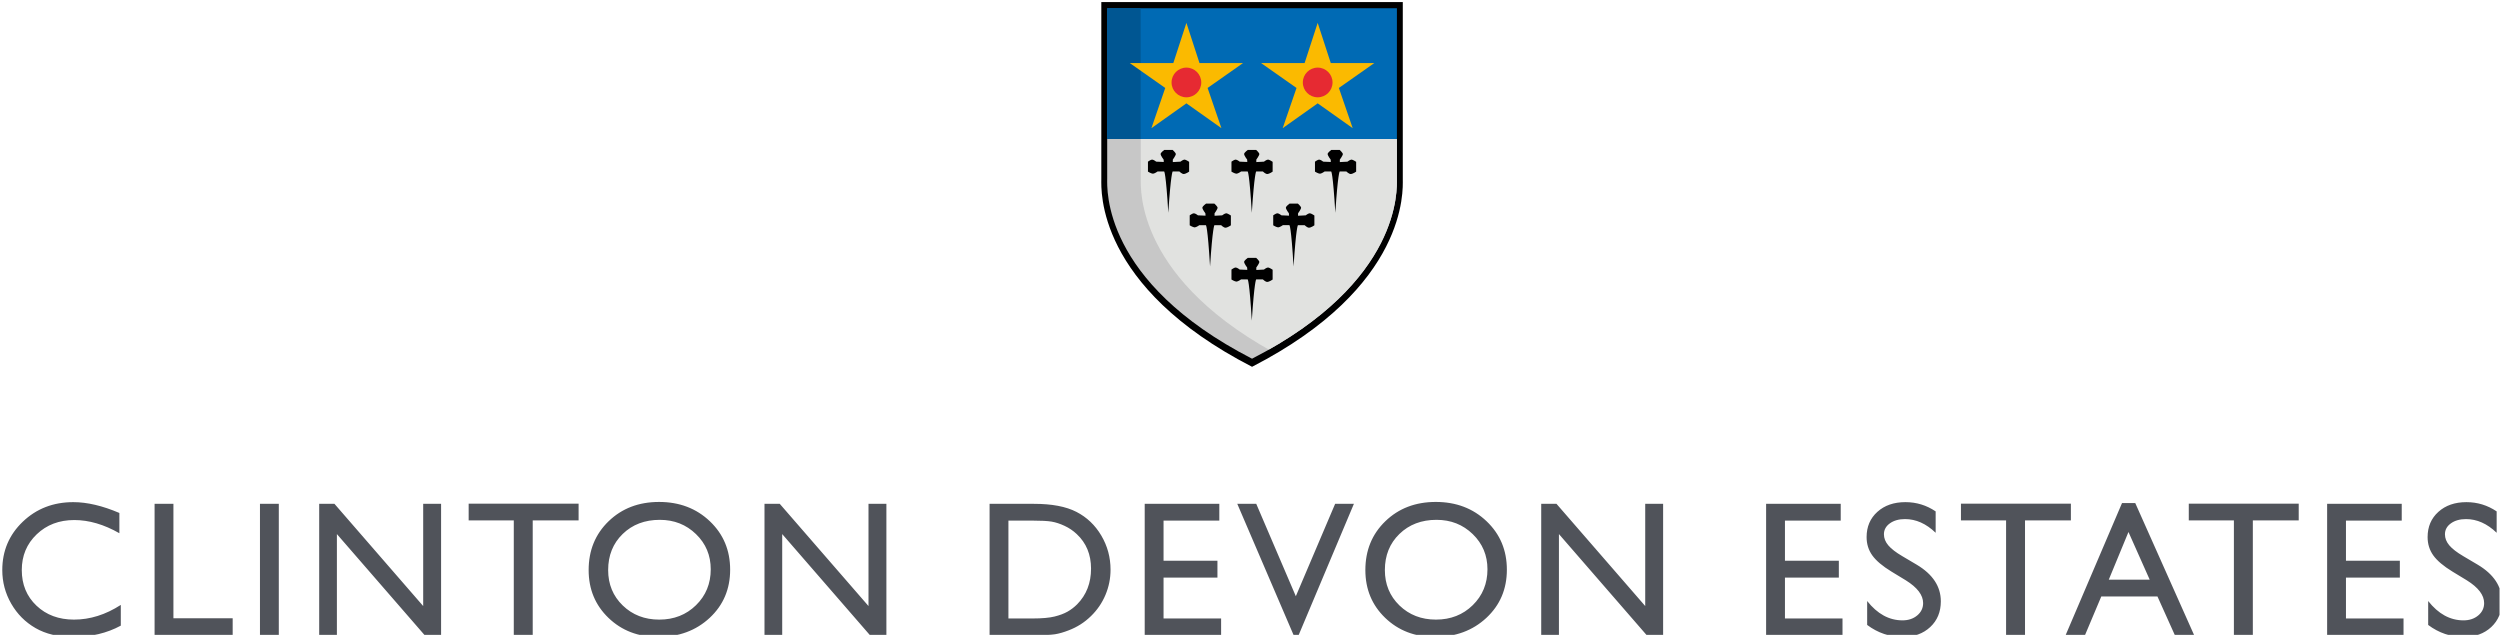
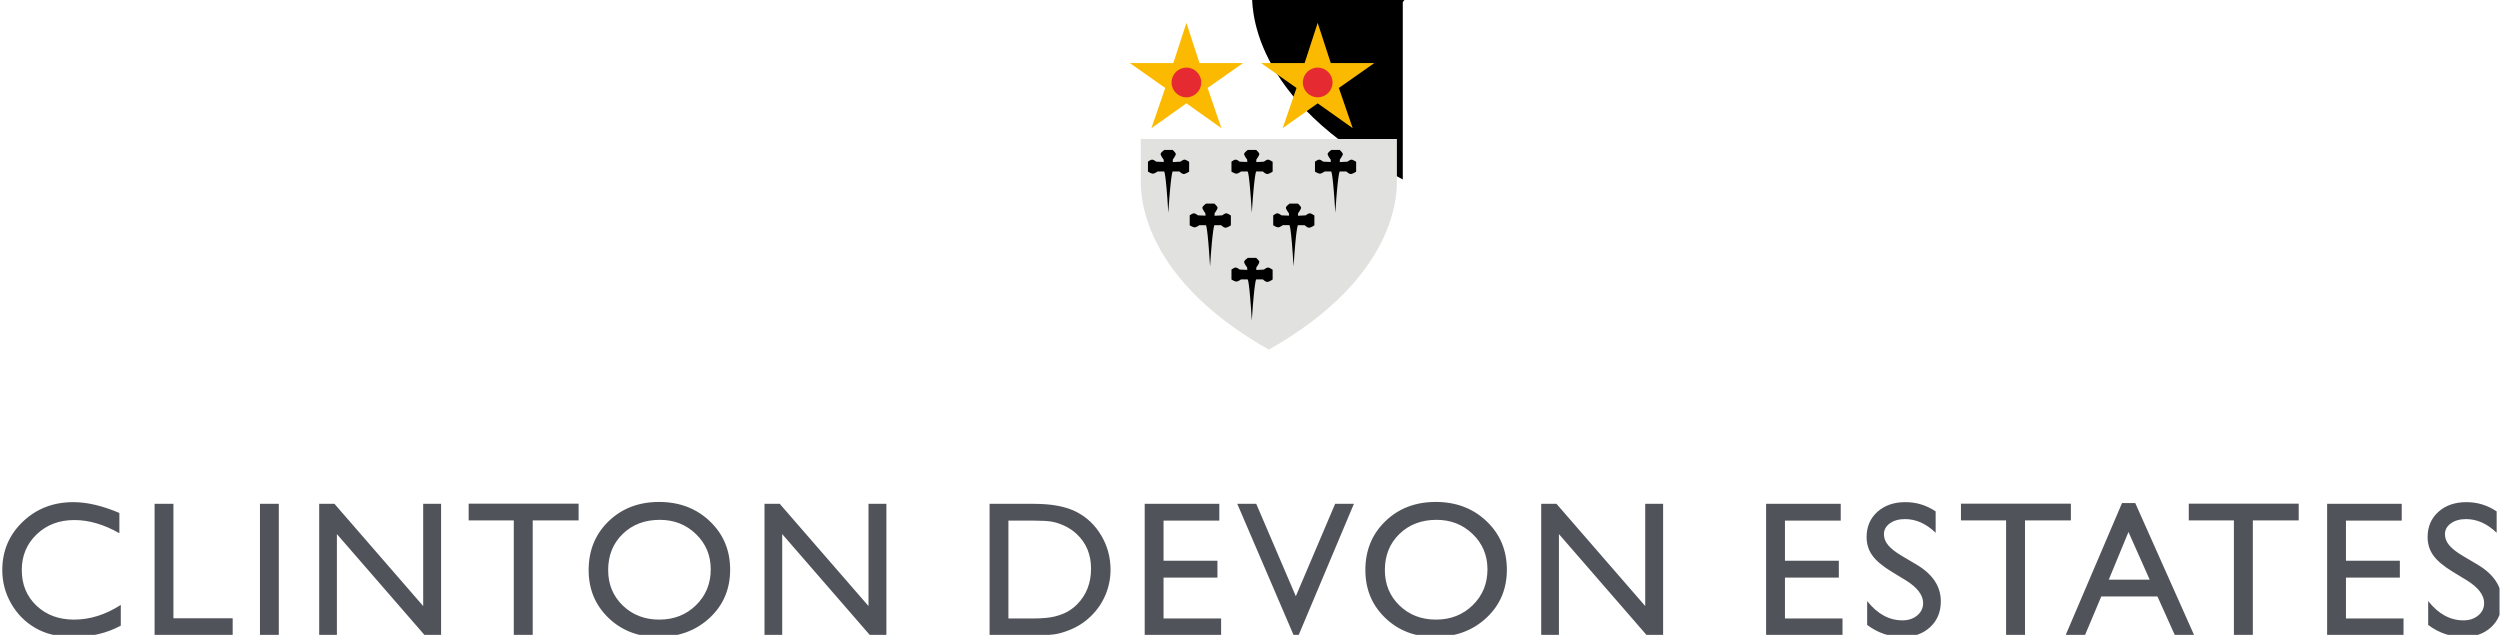
<svg xmlns="http://www.w3.org/2000/svg" width="100%" height="100%" viewBox="0 0 2546 647" version="1.1" xml:space="preserve" style="fill-rule:evenodd;clip-rule:evenodd;stroke-linejoin:round;stroke-miterlimit:2;">
-   <rect id="Artboard2" x="0" y="0" width="2545.53" height="646.54" style="fill:none;" />
  <clipPath id="_clip1">
    <rect x="0" y="0" width="2545.53" height="646.54" />
  </clipPath>
  <g clip-path="url(#_clip1)">
    <g>
      <g>
-         <path d="M1428.6,2.131l-0,180.608c-0,10.485 5.597,108.958 -153.508,190.798c-159.105,-81.84 -153.508,-180.313 -153.508,-190.798l-0,-180.608l307.016,0Z" />
+         <path d="M1428.6,2.131l-0,180.608c-159.105,-81.84 -153.508,-180.313 -153.508,-190.798l-0,-180.608l307.016,0Z" />
        <g>
          <g>
-             <path d="M1275.09,365.305c-152.898,-78.653 -147.518,-173.28 -147.518,-183.362l0,-40.399l295.035,0l0,40.399c0,10.082 5.381,104.709 -147.517,183.362" style="fill:#c7c7c7;fill-rule:nonzero;" />
            <clipPath id="_clip2">
              <path d="M1275.09,365.305c-152.898,-78.653 -147.518,-173.28 -147.518,-183.362l0,-40.399l295.035,0l0,40.399c0,10.082 5.381,104.709 -147.517,183.362" clip-rule="nonzero" />
            </clipPath>
            <g clip-path="url(#_clip2)">
              <path d="M1309.28,365.305c-152.898,-78.653 -147.518,-173.28 -147.518,-183.362l0,-40.399l295.036,0l-0,40.399c-0,10.082 5.38,104.709 -147.518,183.362" style="fill:#e1e2e0;fill-rule:nonzero;" />
            </g>
-             <rect x="1127.57" y="8.391" width="295.035" height="133.156" style="fill:#006ab4;fill-rule:nonzero;" />
            <clipPath id="_clip3">
-               <rect x="1127.57" y="8.391" width="295.035" height="133.156" clip-rule="nonzero" />
-             </clipPath>
+               </clipPath>
            <g clip-path="url(#_clip3)">
              <rect x="1115.28" y="-0" width="46.358" height="161.724" style="fill:#005692;fill-rule:nonzero;" />
            </g>
            <path d="M1274.84,326.578c-2.489,-41.293 -4.141,-42.06 -4.269,-42.06l-6.61,-0c-0,-0 -3.207,2.262 -4.781,2.262l-0.059,-0c-1.692,-0.079 -4.997,-2.105 -4.997,-2.105l0,-10.161c0,-0 2.902,-2.095 4.19,-2.095c1.614,-0 4.191,2.095 4.191,2.095l7.741,0.325l-0.167,-2.42c-0,-0 -3.217,-4.191 -3.059,-5.804c0.147,-1.446 3.708,-4.023 3.708,-4.023l8.548,0c-0,0 3.226,2.892 3.226,4.19c0,1.446 -3.088,5.656 -3.088,5.656l-0,2.499l7.78,-0.423c0,-0 2.666,-2.105 4.161,-2.105c0.049,-0 0.099,0.01 0.148,0.01c1.455,0.167 4.544,2.262 4.544,2.262l0,9.994c0,-0 -3.295,2.351 -5.489,2.42c-0.019,0.01 -0.039,0.01 -0.059,0.01c-1.78,-0 -4.406,-2.587 -4.406,-2.587l-6.817,-0c-0,-0 -1.859,1.908 -4.436,42.06m42.523,-55.231c-2.479,-41.284 -4.141,-42.061 -4.259,-42.061c-0.01,-0 -0.01,0.01 -0.01,0.01l-6.61,-0c-0,-0 -3.197,2.252 -4.771,2.252l-0.069,0c-1.692,-0.069 -4.997,-2.095 -4.997,-2.095l0,-10.161c0,-0 2.902,-2.095 4.191,-2.095c1.613,-0 4.19,2.095 4.19,2.095l7.741,0.325l-0.157,-2.42c-0,-0 -3.227,-4.191 -3.069,-5.804c0.147,-1.446 3.708,-4.033 3.708,-4.033l8.548,0c0,0 3.226,2.902 3.226,4.191c0,1.455 -3.078,5.665 -3.078,5.665l-0,2.489l7.78,-0.413c0,-0 2.666,-2.105 4.151,-2.105c0.059,-0 0.108,0.01 0.158,0.01c1.455,0.157 4.534,2.252 4.534,2.252l0,10.004c0,0 -3.285,2.341 -5.479,2.42l-0.059,-0c-1.78,-0 -4.416,-2.577 -4.416,-2.577l-6.817,-0c0,-0 -1.859,1.908 -4.436,42.051m-85.046,-0c-2.489,-41.284 -4.151,-42.061 -4.269,-42.061l-0,0.01l-6.61,-0c-0,-0 -3.197,2.252 -4.771,2.252l-0.069,0c-1.692,-0.069 -5.007,-2.095 -5.007,-2.095l0,-10.161c0,-0 2.902,-2.095 4.2,-2.095c1.614,-0 4.191,2.095 4.191,2.095l7.741,0.325l-0.167,-2.42c-0,-0 -3.217,-4.191 -3.059,-5.804c0.147,-1.446 3.708,-4.033 3.708,-4.033l8.548,0c-0,0 3.226,2.902 3.226,4.191c0,1.455 -3.079,5.665 -3.079,5.665l0,2.489l7.781,-0.413c0,-0 2.656,-2.105 4.151,-2.105c0.049,-0 0.098,0.01 0.157,0.01c1.446,0.157 4.535,2.252 4.535,2.252l0,10.004c0,0 -3.285,2.341 -5.489,2.42l-0.059,-0c-1.78,-0 -4.406,-2.577 -4.406,-2.577l-6.817,-0c-0,-0 -1.859,1.908 -4.436,42.051m127.579,-54.672c-2.489,-41.293 -4.151,-42.06 -4.269,-42.06l-6.62,-0c-0,-0 -3.187,2.262 -4.771,2.262c-0.02,0 -0.039,0 -0.059,-0.01c-1.702,-0.069 -5.007,-2.095 -5.007,-2.095l0,-10.151c0,-0 2.902,-2.105 4.2,-2.105c1.614,-0 4.191,2.105 4.191,2.105l7.741,0.315l-0.167,-2.42c-0,-0 -3.227,-4.19 -3.059,-5.804c0.137,-1.446 3.708,-4.033 3.708,-4.033l8.548,0c-0,0 3.226,2.902 3.226,4.201c0,1.446 -3.079,5.656 -3.079,5.656l0,2.498l7.781,-0.413c0,-0 2.656,-2.105 4.151,-2.105l0.148,-0c1.455,0.167 4.544,2.262 4.544,2.262l0,9.994c0,0 -3.285,2.351 -5.489,2.42l-0.059,-0c-1.78,-0 -4.416,-2.577 -4.416,-2.577l-6.807,-0c-0,-0 -1.859,1.908 -4.436,42.06m-85.056,0c-2.489,-41.293 -4.141,-42.06 -4.259,-42.06l-6.62,-0c-0,-0 -3.197,2.262 -4.771,2.262c-0.02,0 -0.049,0 -0.069,-0.01c-1.692,-0.069 -4.997,-2.095 -4.997,-2.095l0,-10.151c0,-0 2.902,-2.105 4.19,-2.105c1.614,-0 4.191,2.105 4.191,2.105l7.741,0.315l-0.157,-2.42c-0,-0 -3.227,-4.19 -3.069,-5.804c0.147,-1.446 3.708,-4.033 3.708,-4.033l8.548,0c-0,0 3.226,2.902 3.226,4.201c0,1.446 -3.078,5.656 -3.078,5.656l-0,2.498l7.78,-0.413c0,-0 2.666,-2.105 4.151,-2.105l0.158,-0c1.445,0.167 4.534,2.262 4.534,2.262l0,9.994c0,0 -3.285,2.351 -5.489,2.42l-0.059,-0c-1.78,-0 -4.406,-2.577 -4.406,-2.577l-6.817,-0c-0,-0 -1.859,1.908 -4.436,42.06m-85.046,0c-2.489,-41.293 -4.151,-42.06 -4.269,-42.06l-6.62,-0c-0,-0 -3.197,2.262 -4.771,2.262c-0.02,0 -0.039,0 -0.069,-0.01c-1.692,-0.069 -4.997,-2.095 -4.997,-2.095l0,-10.151c0,-0 2.902,-2.105 4.2,-2.105c1.604,-0 4.191,2.105 4.191,2.105l7.741,0.315l-0.167,-2.42c-0,-0 -3.227,-4.19 -3.059,-5.804c0.137,-1.446 3.708,-4.033 3.708,-4.033l8.548,0c-0,0 3.216,2.902 3.216,4.201c0,1.446 -3.069,5.656 -3.069,5.656l0,2.498l7.781,-0.413c0,-0 2.666,-2.105 4.151,-2.105l0.148,-0c1.455,0.167 4.544,2.262 4.544,2.262l0,9.994c0,0 -3.285,2.351 -5.489,2.42l-0.059,-0c-1.78,-0 -4.406,-2.577 -4.406,-2.577l-6.817,-0c-0,-0 -1.859,1.908 -4.436,42.06" style="fill-rule:nonzero;" />
            <path d="M1265.85,64.255l-44.284,-0.029l-13.328,-40.93l-13.328,40.93l-44.284,0.029l36.05,25.319l-14.076,40.95l35.638,-25.28l35.647,25.28l-14.076,-40.95l36.041,-25.319Z" style="fill:#fbba00;fill-rule:nonzero;" />
            <path d="M1208.24,68.848c-8.351,0 -15.129,6.777 -15.129,15.129c0,8.351 6.778,15.128 15.129,15.128c8.351,0 15.128,-6.777 15.128,-15.128c0,-8.352 -6.777,-15.129 -15.128,-15.129" style="fill:#e62a32;fill-rule:nonzero;" />
            <path d="M1399.55,64.255l-44.284,-0.029l-13.329,-40.93l-13.328,40.93l-44.284,0.029l36.051,25.319l-14.086,40.95l35.647,-25.28l35.648,25.28l-14.076,-40.95l36.041,-25.319Z" style="fill:#fbba00;fill-rule:nonzero;" />
            <path d="M1341.93,68.848c-8.351,0 -15.128,6.777 -15.128,15.129c-0,8.351 6.777,15.128 15.128,15.128c8.352,0 15.129,-6.777 15.129,-15.128c-0,-8.352 -6.777,-15.129 -15.129,-15.129" style="fill:#e62a32;fill-rule:nonzero;" />
          </g>
        </g>
      </g>
      <path d="M75.429,631.015c-15.542,0 -28.3,-4.731 -38.284,-14.204c-9.974,-9.462 -14.961,-21.551 -14.961,-36.257c-0,-14.587 5.066,-26.726 15.207,-36.415c10.132,-9.688 22.88,-14.528 38.234,-14.528c14.962,-0 30.277,4.476 45.947,13.427l-0,-20.627c-17.204,-7.358 -32.844,-11.027 -46.911,-11.027c-20.4,0 -37.555,6.649 -51.474,19.948c-13.909,13.309 -20.863,29.716 -20.863,49.222c0,12.276 3.039,23.696 9.109,34.251c6.079,10.554 14.331,18.837 24.758,24.847c10.427,6.01 23.116,9.02 38.087,9.02c18.424,-0 34.664,-3.846 48.74,-11.519l-0,-21.109c-15.483,9.984 -31.339,14.971 -47.589,14.971m81.996,16.122l79.528,0l0,-17.469l-60.346,-0l-0,-116.563l-19.182,0l0,134.032Zm107.316,0l19.191,0l0,-134.032l-19.191,0l0,134.032Zm166.227,-29.932l-90.368,-104.1l-15.541,0l-0,134.032l18.03,0l-0,-103.224l89.61,103.224l16.496,0l-0,-134.032l-18.227,0l-0,104.1Zm46.31,-87.21l45.956,-0l0,117.142l19.28,0l-0,-117.142l46.723,-0l-0,-17.077l-111.959,0l0,17.077Zm142.511,0.855c-13.545,13.112 -20.322,29.687 -20.322,49.704c-0,19.506 6.728,35.736 20.184,48.691c13.447,12.944 30.277,19.427 50.481,19.427c21.148,-0 38.677,-6.483 52.586,-19.427c13.899,-12.955 20.853,-29.313 20.853,-49.075c-0,-19.771 -6.895,-36.208 -20.666,-49.32c-13.772,-13.102 -31.015,-19.663 -51.721,-19.663c-20.715,0 -37.841,6.561 -51.395,19.663m89.01,13.103c10.004,9.688 15.001,21.63 15.001,35.834c-0,14.577 -4.997,26.765 -15.001,36.552c-9.994,9.787 -22.476,14.676 -37.428,14.676c-14.882,0 -27.286,-4.8 -37.191,-14.391c-9.906,-9.59 -14.853,-21.62 -14.853,-36.07c-0,-14.902 4.937,-27.158 14.803,-36.749c9.876,-9.591 22.487,-14.391 37.822,-14.391c14.567,0 26.853,4.85 36.847,14.539m175.67,73.252l-90.378,-104.1l-15.542,0l0,134.032l18.041,0l-0,-103.224l89.6,103.224l16.506,0l-0,-134.032l-18.227,0l-0,104.1Zm165.715,29.735c11.892,0 19.948,-0.334 24.178,-1.003c4.22,-0.679 8.852,-1.997 13.908,-3.984c8.637,-3.265 16.211,-8.095 22.733,-14.489c6.393,-6.207 11.321,-13.397 14.774,-21.581c3.453,-8.194 5.184,-16.761 5.184,-25.713c-0,-12.541 -3.138,-24.119 -9.404,-34.732c-6.266,-10.614 -14.705,-18.66 -25.329,-24.129c-10.613,-5.469 -25.034,-8.204 -43.261,-8.204l-45.188,0l-0,133.835l42.405,0Zm20.814,-115.706c4.16,0.708 8.557,2.144 13.19,4.318c4.643,2.174 8.745,4.958 12.335,8.351c9.719,9.079 14.578,20.814 14.578,35.205c-0,14.647 -4.731,26.775 -14.194,36.366c-2.951,2.941 -6.187,5.419 -9.738,7.436c-3.551,2.016 -7.987,3.679 -13.289,4.987c-5.312,1.308 -12.758,1.967 -22.359,1.967l-24.561,0l-0,-99.682l23.991,-0c9.207,-0 15.886,0.354 20.047,1.052m94.754,115.706l77.807,0l-0,-17.076l-58.616,0l0,-41.637l54.878,-0l-0,-17.175l-54.878,0l0,-40.87l56.796,-0l0,-17.077l-75.987,0l0,133.835Zm153.902,-39.719l-40.31,-94.116l-19.319,0l57.76,134.603l4.348,-0l56.667,-134.603l-19.112,0l-40.034,94.116Zm91.145,-76.371c-13.555,13.112 -20.332,29.687 -20.332,49.704c-0,19.506 6.728,35.736 20.184,48.691c13.456,12.944 30.277,19.427 50.481,19.427c21.158,-0 38.677,-6.483 52.586,-19.427c13.898,-12.955 20.853,-29.313 20.853,-49.075c-0,-19.771 -6.886,-36.208 -20.667,-49.32c-13.771,-13.102 -31.014,-19.663 -51.72,-19.663c-20.706,0 -37.841,6.561 -51.385,19.663m89.01,13.103c9.994,9.688 15,21.63 15,35.834c0,14.577 -5.006,26.765 -15,36.552c-10.004,9.787 -22.486,14.676 -37.438,14.676c-14.882,0 -27.286,-4.8 -37.182,-14.391c-9.905,-9.59 -14.863,-21.62 -14.863,-36.07c0,-14.902 4.938,-27.158 14.814,-36.749c9.866,-9.591 22.476,-14.391 37.811,-14.391c14.568,0 26.854,4.85 36.858,14.539m175.659,73.252l-90.377,-104.1l-15.542,0l0,134.032l18.04,0l0,-103.224l89.611,103.224l16.495,0l0,-134.032l-18.227,0l0,104.1Zm123.114,29.735l77.806,0l0,-17.076l-58.615,0l-0,-41.637l54.877,-0l0,-17.175l-54.877,0l-0,-40.87l56.795,-0l0,-17.077l-75.986,0l-0,133.835Zm159.901,-32.745c0,5.036 -2.006,9.226 -6,12.571c-3.993,3.344 -9,5.016 -15.01,5.016c-13.624,0 -25.614,-6.561 -35.982,-19.692l-0,24.365c10.879,8.144 22.929,12.217 36.169,12.217c11.518,-0 20.873,-3.364 28.063,-10.073c7.2,-6.718 10.791,-15.453 10.791,-26.194c-0,-15.099 -8.174,-27.523 -24.513,-37.29l-14.656,-8.666c-6.581,-3.856 -11.351,-7.535 -14.322,-11.047c-2.971,-3.502 -4.456,-7.259 -4.456,-11.272c-0,-4.525 2.016,-8.234 6.049,-11.135c4.024,-2.902 9.178,-4.348 15.444,-4.348c11.125,0 21.522,4.643 31.181,13.938l0,-21.778c-9.335,-6.285 -19.604,-9.423 -30.798,-9.423c-11.705,0 -21.217,3.285 -28.535,9.876c-7.328,6.59 -10.988,15.158 -10.988,25.712c0,7.033 1.928,13.26 5.804,18.66c3.866,5.41 10.377,10.899 19.525,16.486l14.578,8.863c11.764,7.318 17.656,15.05 17.656,23.214m38.53,-84.2l45.956,-0l-0,117.142l19.279,0l0,-117.142l46.724,-0l-0,-17.077l-111.959,0l-0,17.077Zm106.46,117.142l19.722,0l16.742,-39.72l57.179,0l17.863,39.72l19.644,0l-60.101,-134.799l-13.486,0l-57.563,134.799Zm44.077,-56.796l20.057,-48.552l21.62,48.552l-41.677,0Zm81.476,-60.346l45.946,-0l-0,117.142l19.289,0l0,-117.142l46.723,-0l0,-17.077l-111.958,0l-0,17.077Zm140.897,116.945l77.807,0l-0,-17.076l-58.626,0l0,-41.637l54.878,-0l0,-17.175l-54.878,0l0,-40.87l56.796,-0l0,-17.077l-75.977,0l0,133.835Zm159.892,-32.745c0,5.036 -1.997,9.226 -5.99,12.571c-4.004,3.344 -9.01,5.016 -15.021,5.016c-13.623,0 -25.614,-6.561 -35.972,-19.692l0,24.365c10.87,8.144 22.929,12.217 36.169,12.217c11.509,-0 20.863,-3.364 28.064,-10.073c7.19,-6.718 10.79,-15.453 10.79,-26.194c0,-15.099 -8.174,-27.523 -24.522,-37.29l-14.656,-8.666c-6.581,-3.856 -11.352,-7.535 -14.322,-11.047c-2.961,-3.502 -4.446,-7.259 -4.446,-11.272c-0,-4.525 2.016,-8.234 6.039,-11.135c4.033,-2.902 9.178,-4.348 15.453,-4.348c11.125,0 21.522,4.643 31.172,13.938l0,-21.778c-9.335,-6.285 -19.604,-9.423 -30.788,-9.423c-11.705,0 -21.227,3.285 -28.546,9.876c-7.328,6.59 -10.987,15.158 -10.987,25.712c0,7.033 1.938,13.26 5.804,18.66c3.875,5.41 10.377,10.899 19.525,16.486l14.588,8.863c11.764,7.318 17.646,15.05 17.646,23.214" style="fill:#50535a;fill-rule:nonzero;" />
    </g>
  </g>
  <g id="logo" />
</svg>